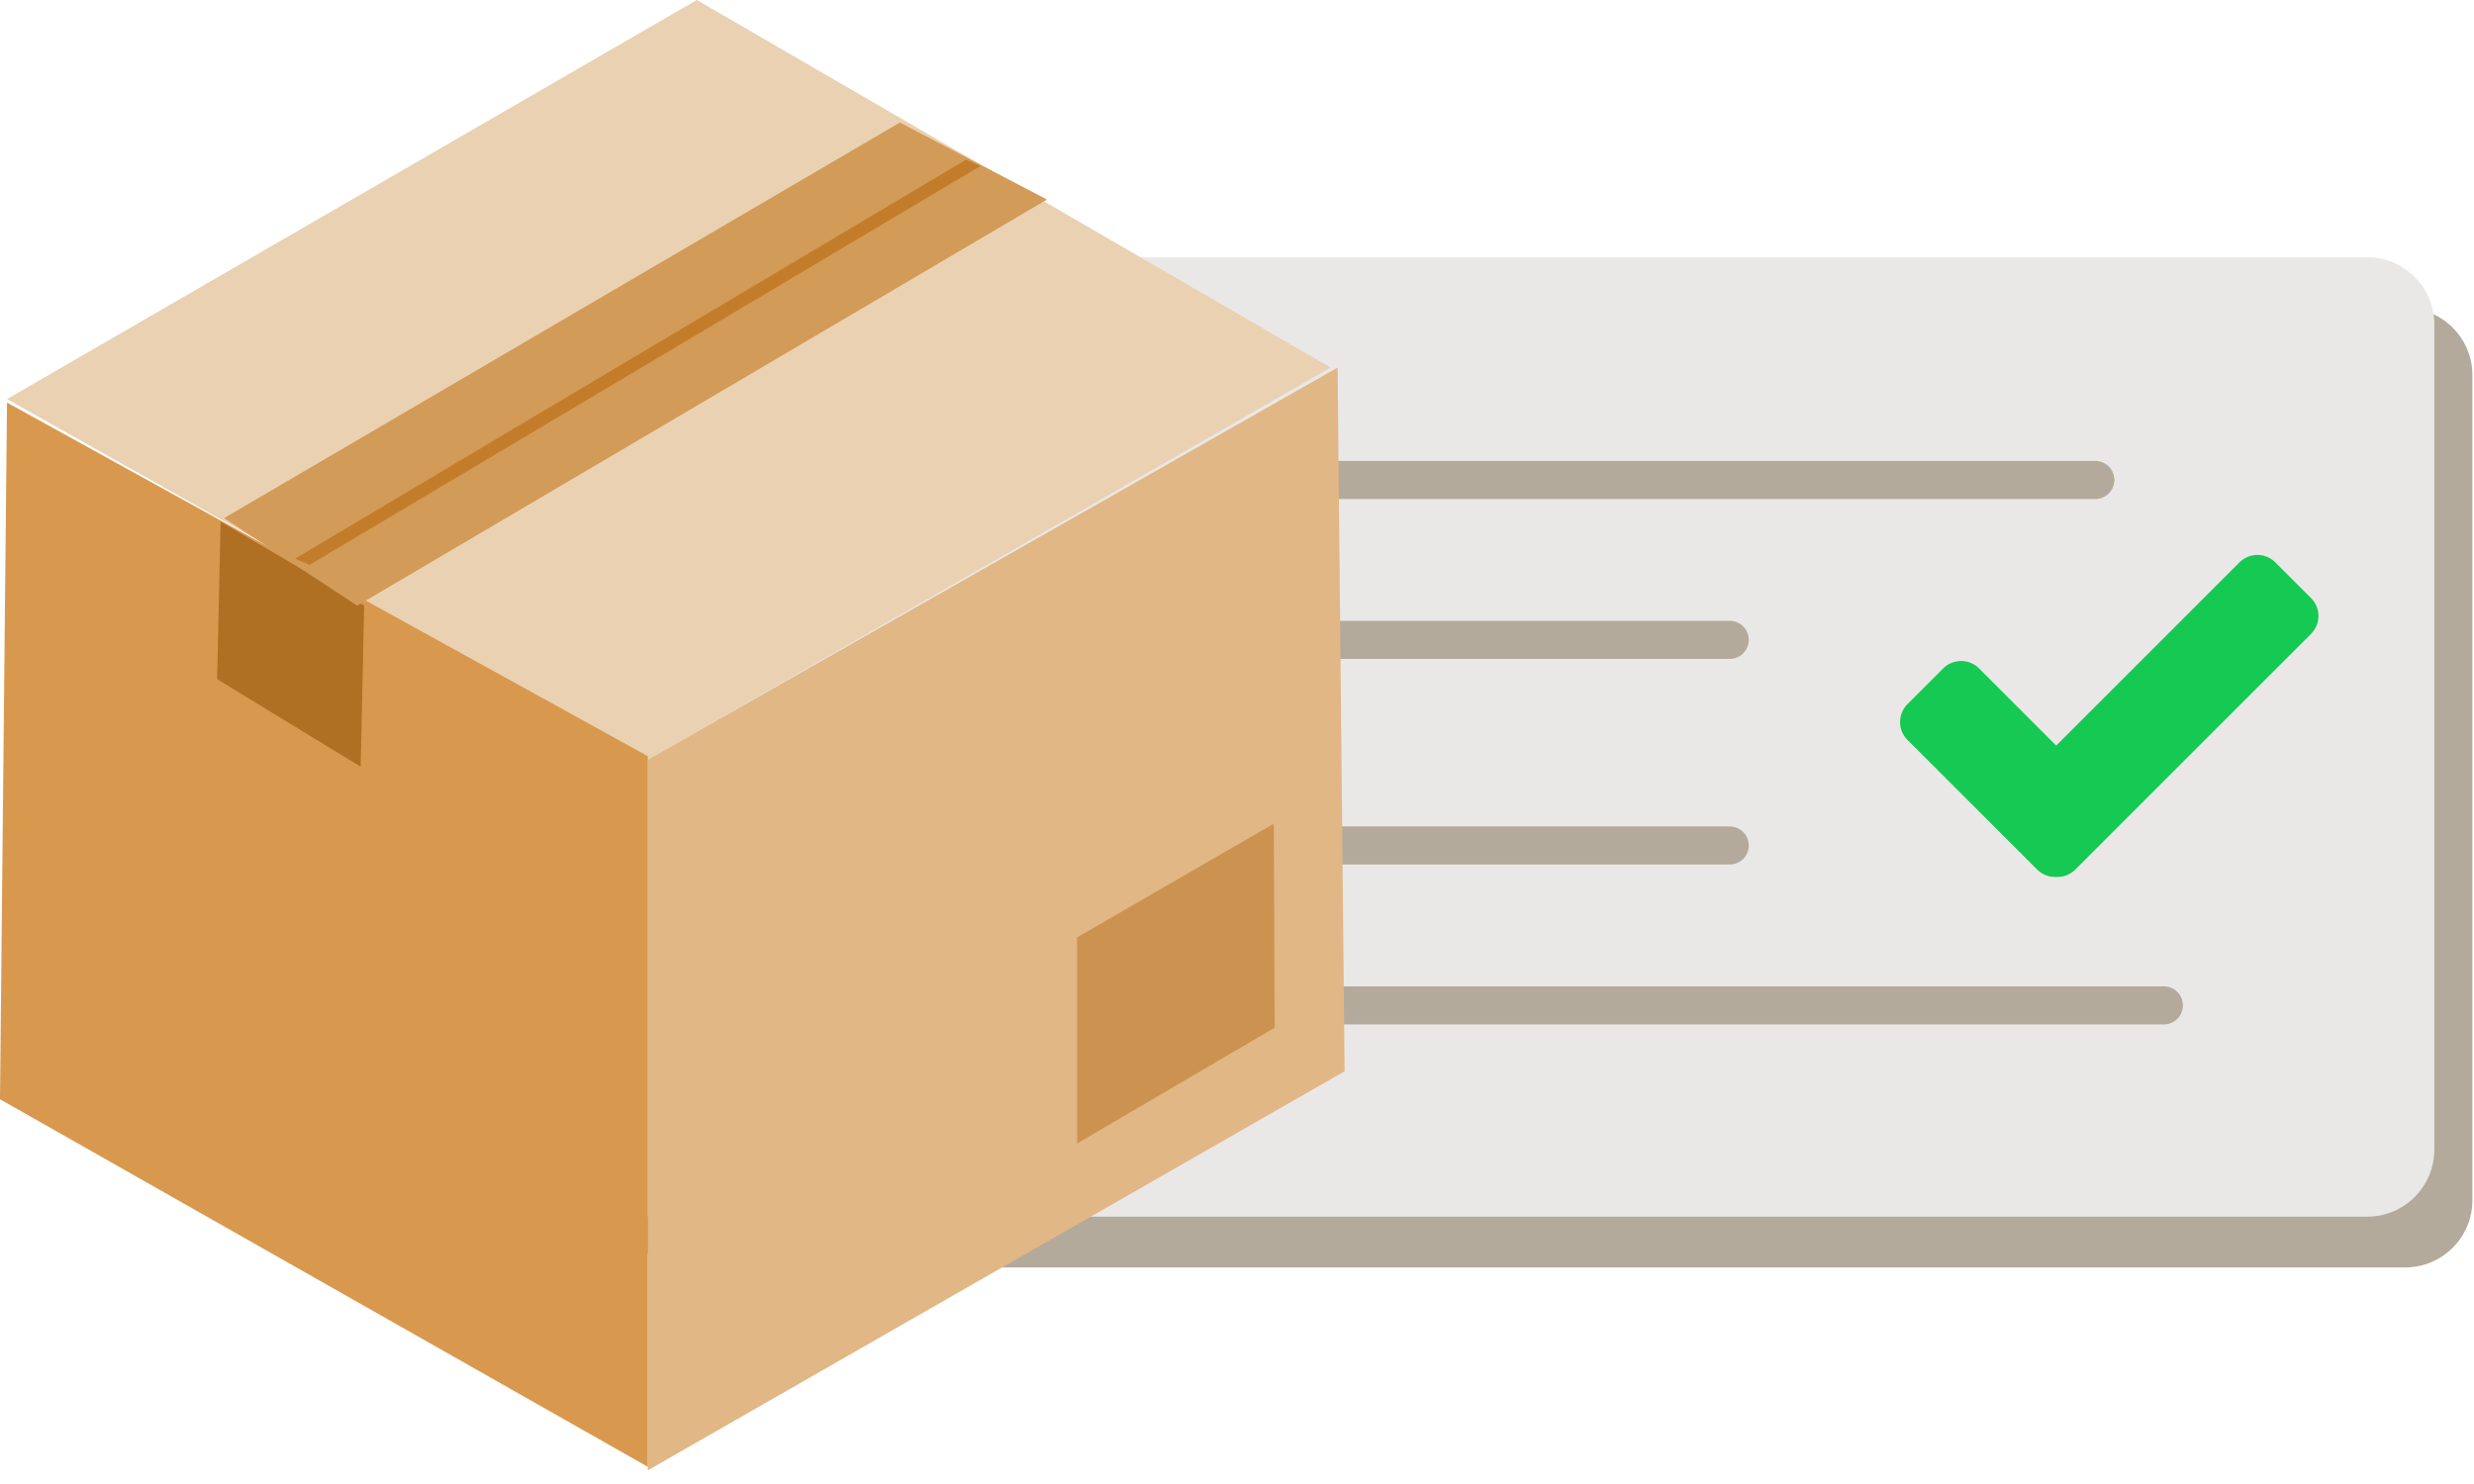
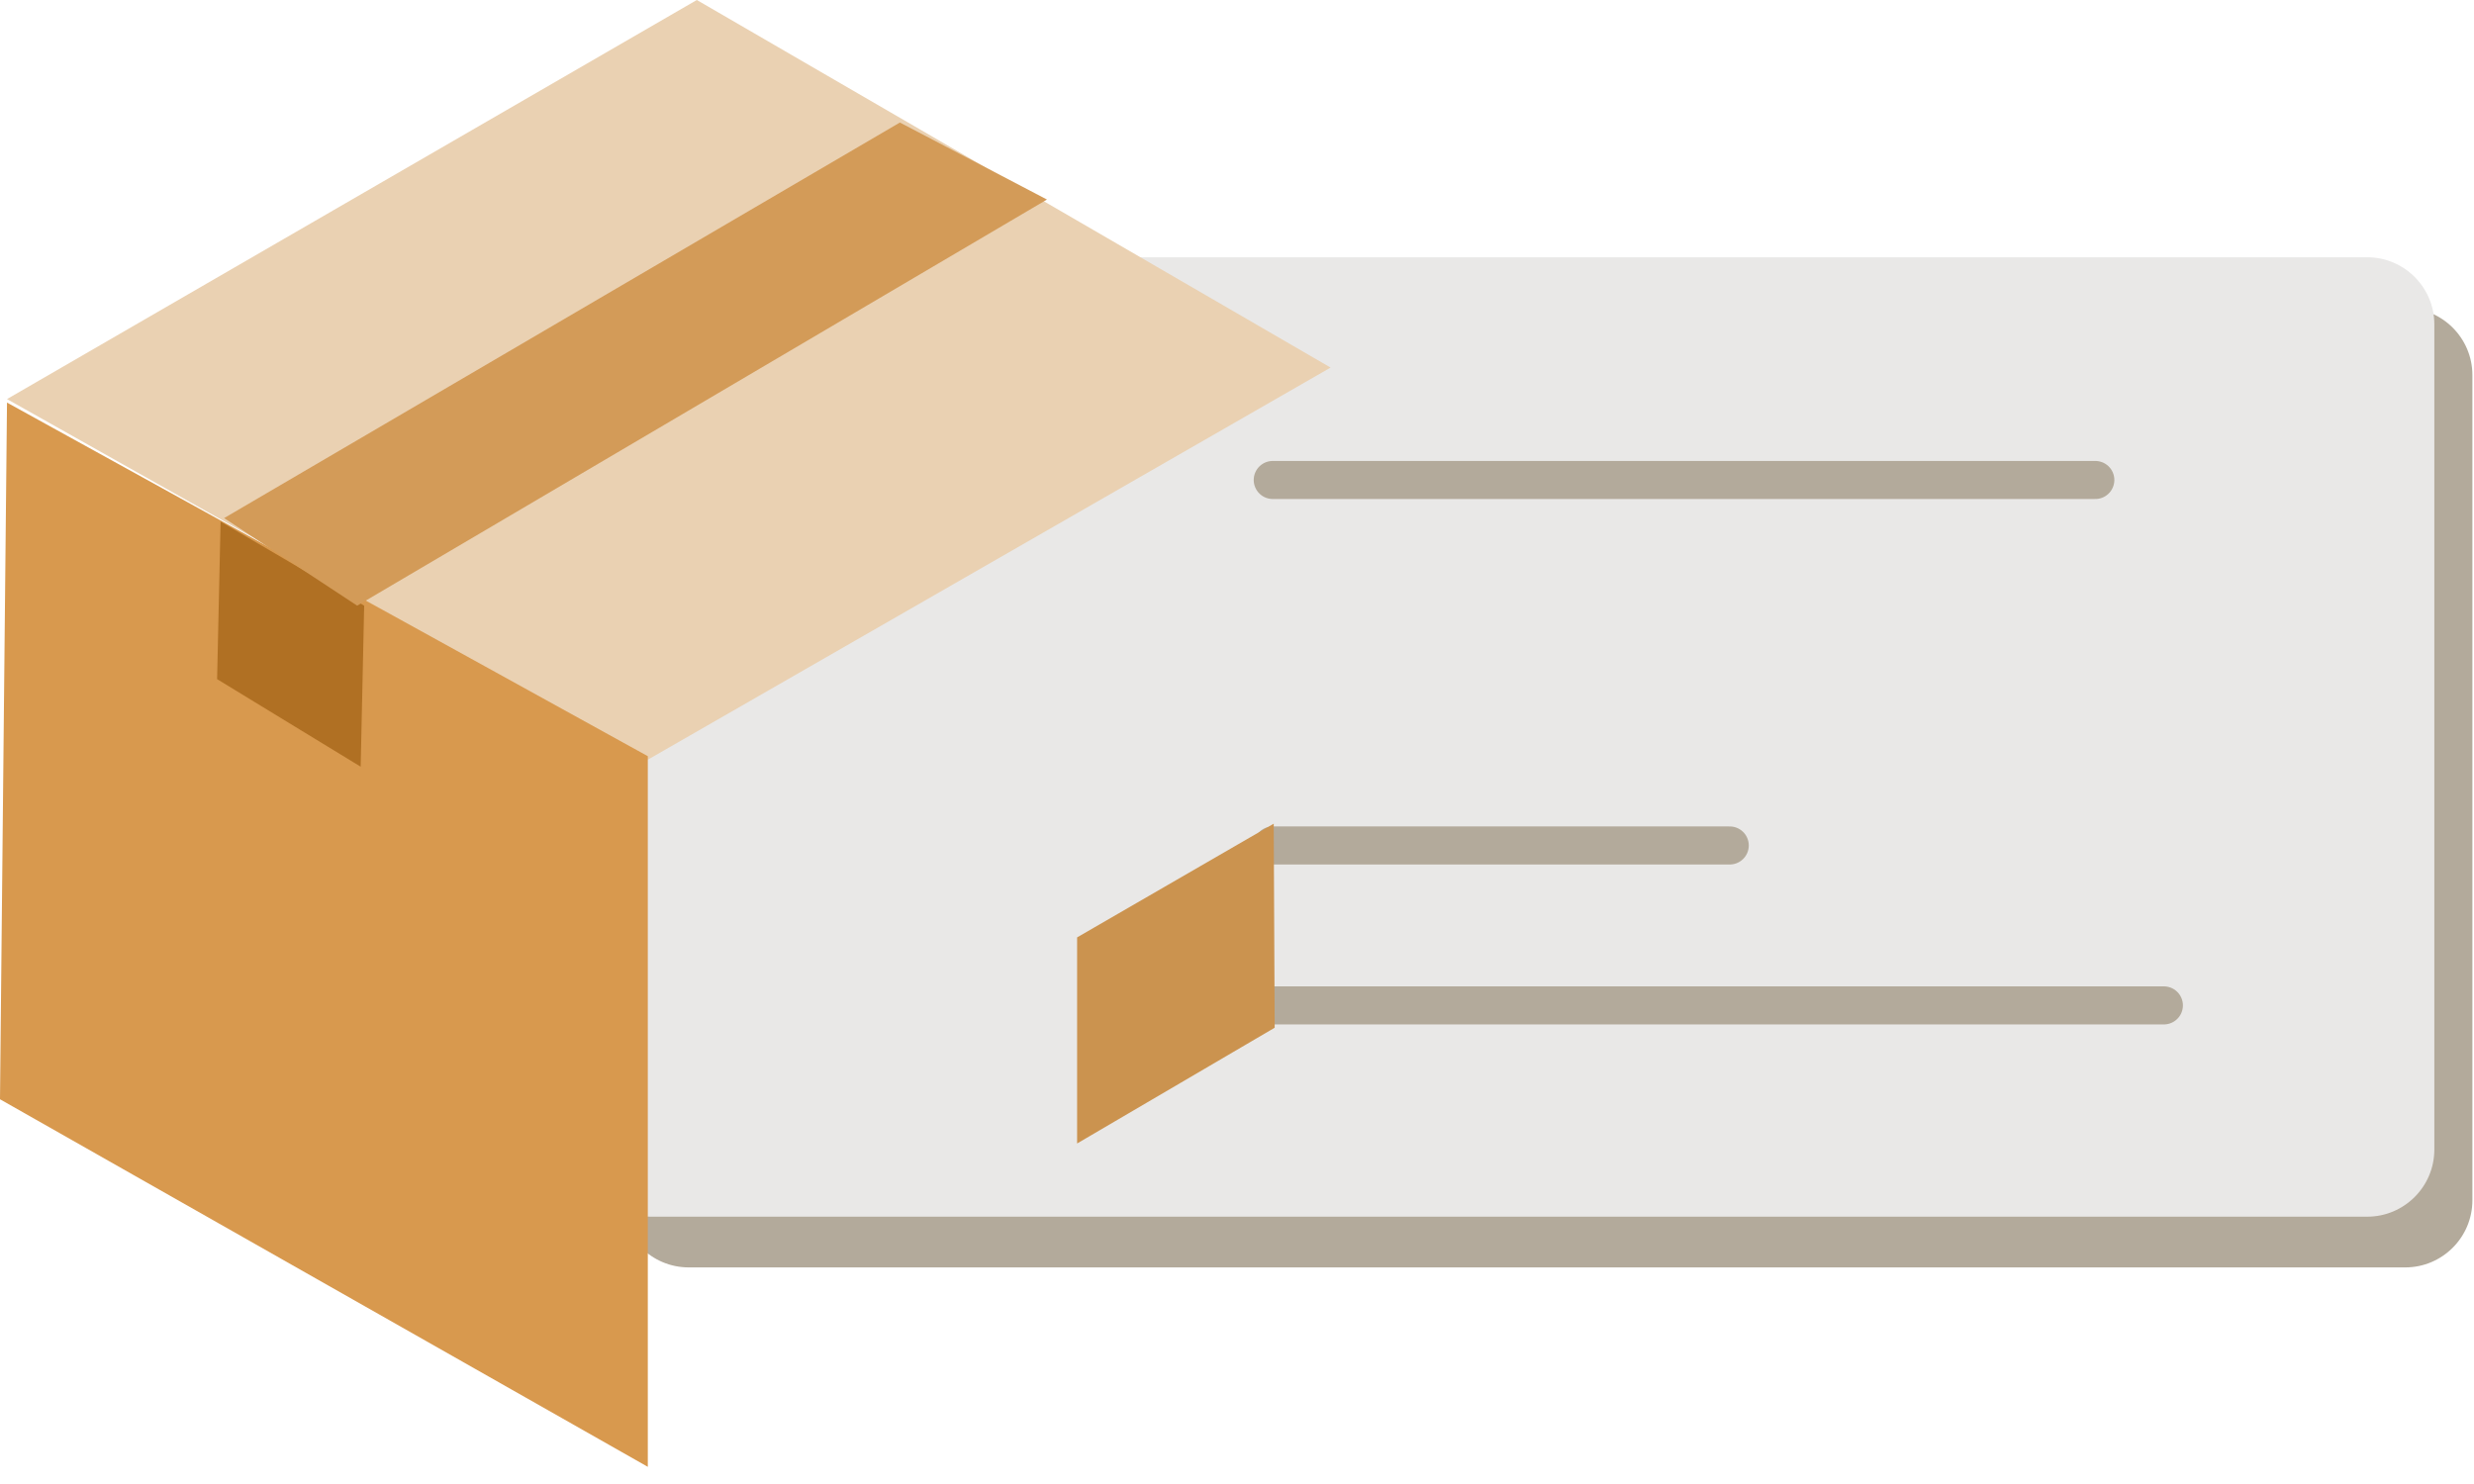
<svg xmlns="http://www.w3.org/2000/svg" xmlns:ns1="http://www.serif.com/" width="100%" height="100%" viewBox="0 0 65 39" version="1.1" xml:space="preserve" style="fill-rule:evenodd;clip-rule:evenodd;stroke-linecap:round;stroke-linejoin:round;stroke-miterlimit:1.5;">
  <g>
    <path d="M64.958,9.859c0,-0.974 -0.791,-1.765 -1.765,-1.765l-45.097,-0c-0.974,-0 -1.765,0.791 -1.765,1.765l-0,21.684c-0,0.974 0.791,1.765 1.765,1.765l45.097,0c0.974,0 1.765,-0.791 1.765,-1.765l0,-21.684Z" style="fill:#b3aa9b;" />
    <path d="M63.958,8.526c0,-0.975 -0.791,-1.765 -1.765,-1.765l-45.097,-0c-0.974,-0 -1.765,0.79 -1.765,1.765l-0,21.684c-0,0.974 0.791,1.765 1.765,1.765l45.097,-0c0.974,-0 1.765,-0.791 1.765,-1.765l0,-21.684Z" style="fill:#e9e8e7;" />
    <path d="M33.439,12.614l21.612,-0" style="fill:none;stroke:#b3aa9b;stroke-width:1px;" />
-     <path d="M33.439,16.816l12.007,0" style="fill:none;stroke:#b3aa9b;stroke-width:1px;" />
    <path d="M33.439,22.219l12.007,0" style="fill:none;stroke:#b3aa9b;stroke-width:1px;" />
    <path d="M33.439,26.422l23.413,-0" style="fill:none;stroke:#b3aa9b;stroke-width:1px;" />
-     <path d="M54.023,19.594l4.816,-4.816c0.259,-0.259 0.681,-0.259 0.94,0l0.94,0.94c0.259,0.26 0.259,0.681 -0,0.94l-6.195,6.195c-0.137,0.137 -0.32,0.202 -0.501,0.193c-0.18,0.009 -0.363,-0.056 -0.5,-0.193l-3.408,-3.408c-0.259,-0.259 -0.259,-0.68 0,-0.94l0.94,-0.94c0.259,-0.259 0.68,-0.259 0.94,0l2.028,2.029Z" style="fill:#15c953;" />
    <g id="Group-46-copy-2" ns1:id="Group 46 copy 2">
      <path id="Shape-1293-copy-2" ns1:id="Shape 1293 copy 2" d="M18.308,0l-18.124,10.488l16.836,9.477l17.939,-10.305l-16.651,-9.66Z" style="fill:#ead1b2;" />
-       <path id="Shape-1294-copy-4" ns1:id="Shape 1294 copy 4" d="M17.02,19.965l-0,18.676l18.307,-10.488l-0.184,-18.493l-18.123,10.305Z" style="fill:#e1b785;" />
      <path id="Shape-1294-copy-5" ns1:id="Shape 1294 copy 5" d="M28.299,24.635l-0,5.416l5.191,-3.042l-0.025,-5.362l-5.166,2.988Z" style="fill:#cb934f;" />
      <path id="Shape-1295-copy-2" ns1:id="Shape 1295 copy 2" d="M0.184,10.58l-0.184,18.309l17.02,9.66l-0,-18.676l-16.836,-9.293Z" style="fill:#d8994e;" />
      <path id="Shape-1296-copy-2" ns1:id="Shape 1296 copy 2" d="M5.796,13.708l3.772,2.209l-0.092,4.232l-3.772,-2.301l0.092,-4.14Z" style="fill:#b07023;" />
      <path id="Shape-1297-copy-2" ns1:id="Shape 1297 copy 2" d="M5.888,13.616l3.496,2.301l18.123,-10.673l-3.864,-2.024l-17.755,10.396Z" style="fill:#d39b58;" />
-       <path id="Shape-1298-copy-2" ns1:id="Shape 1298 copy 2" d="M8.133,14.845l-0.378,-0.165l17.622,-10.481l0.379,0.166l-17.623,10.48Z" style="fill:#c37d2a;" />
    </g>
  </g>
</svg>